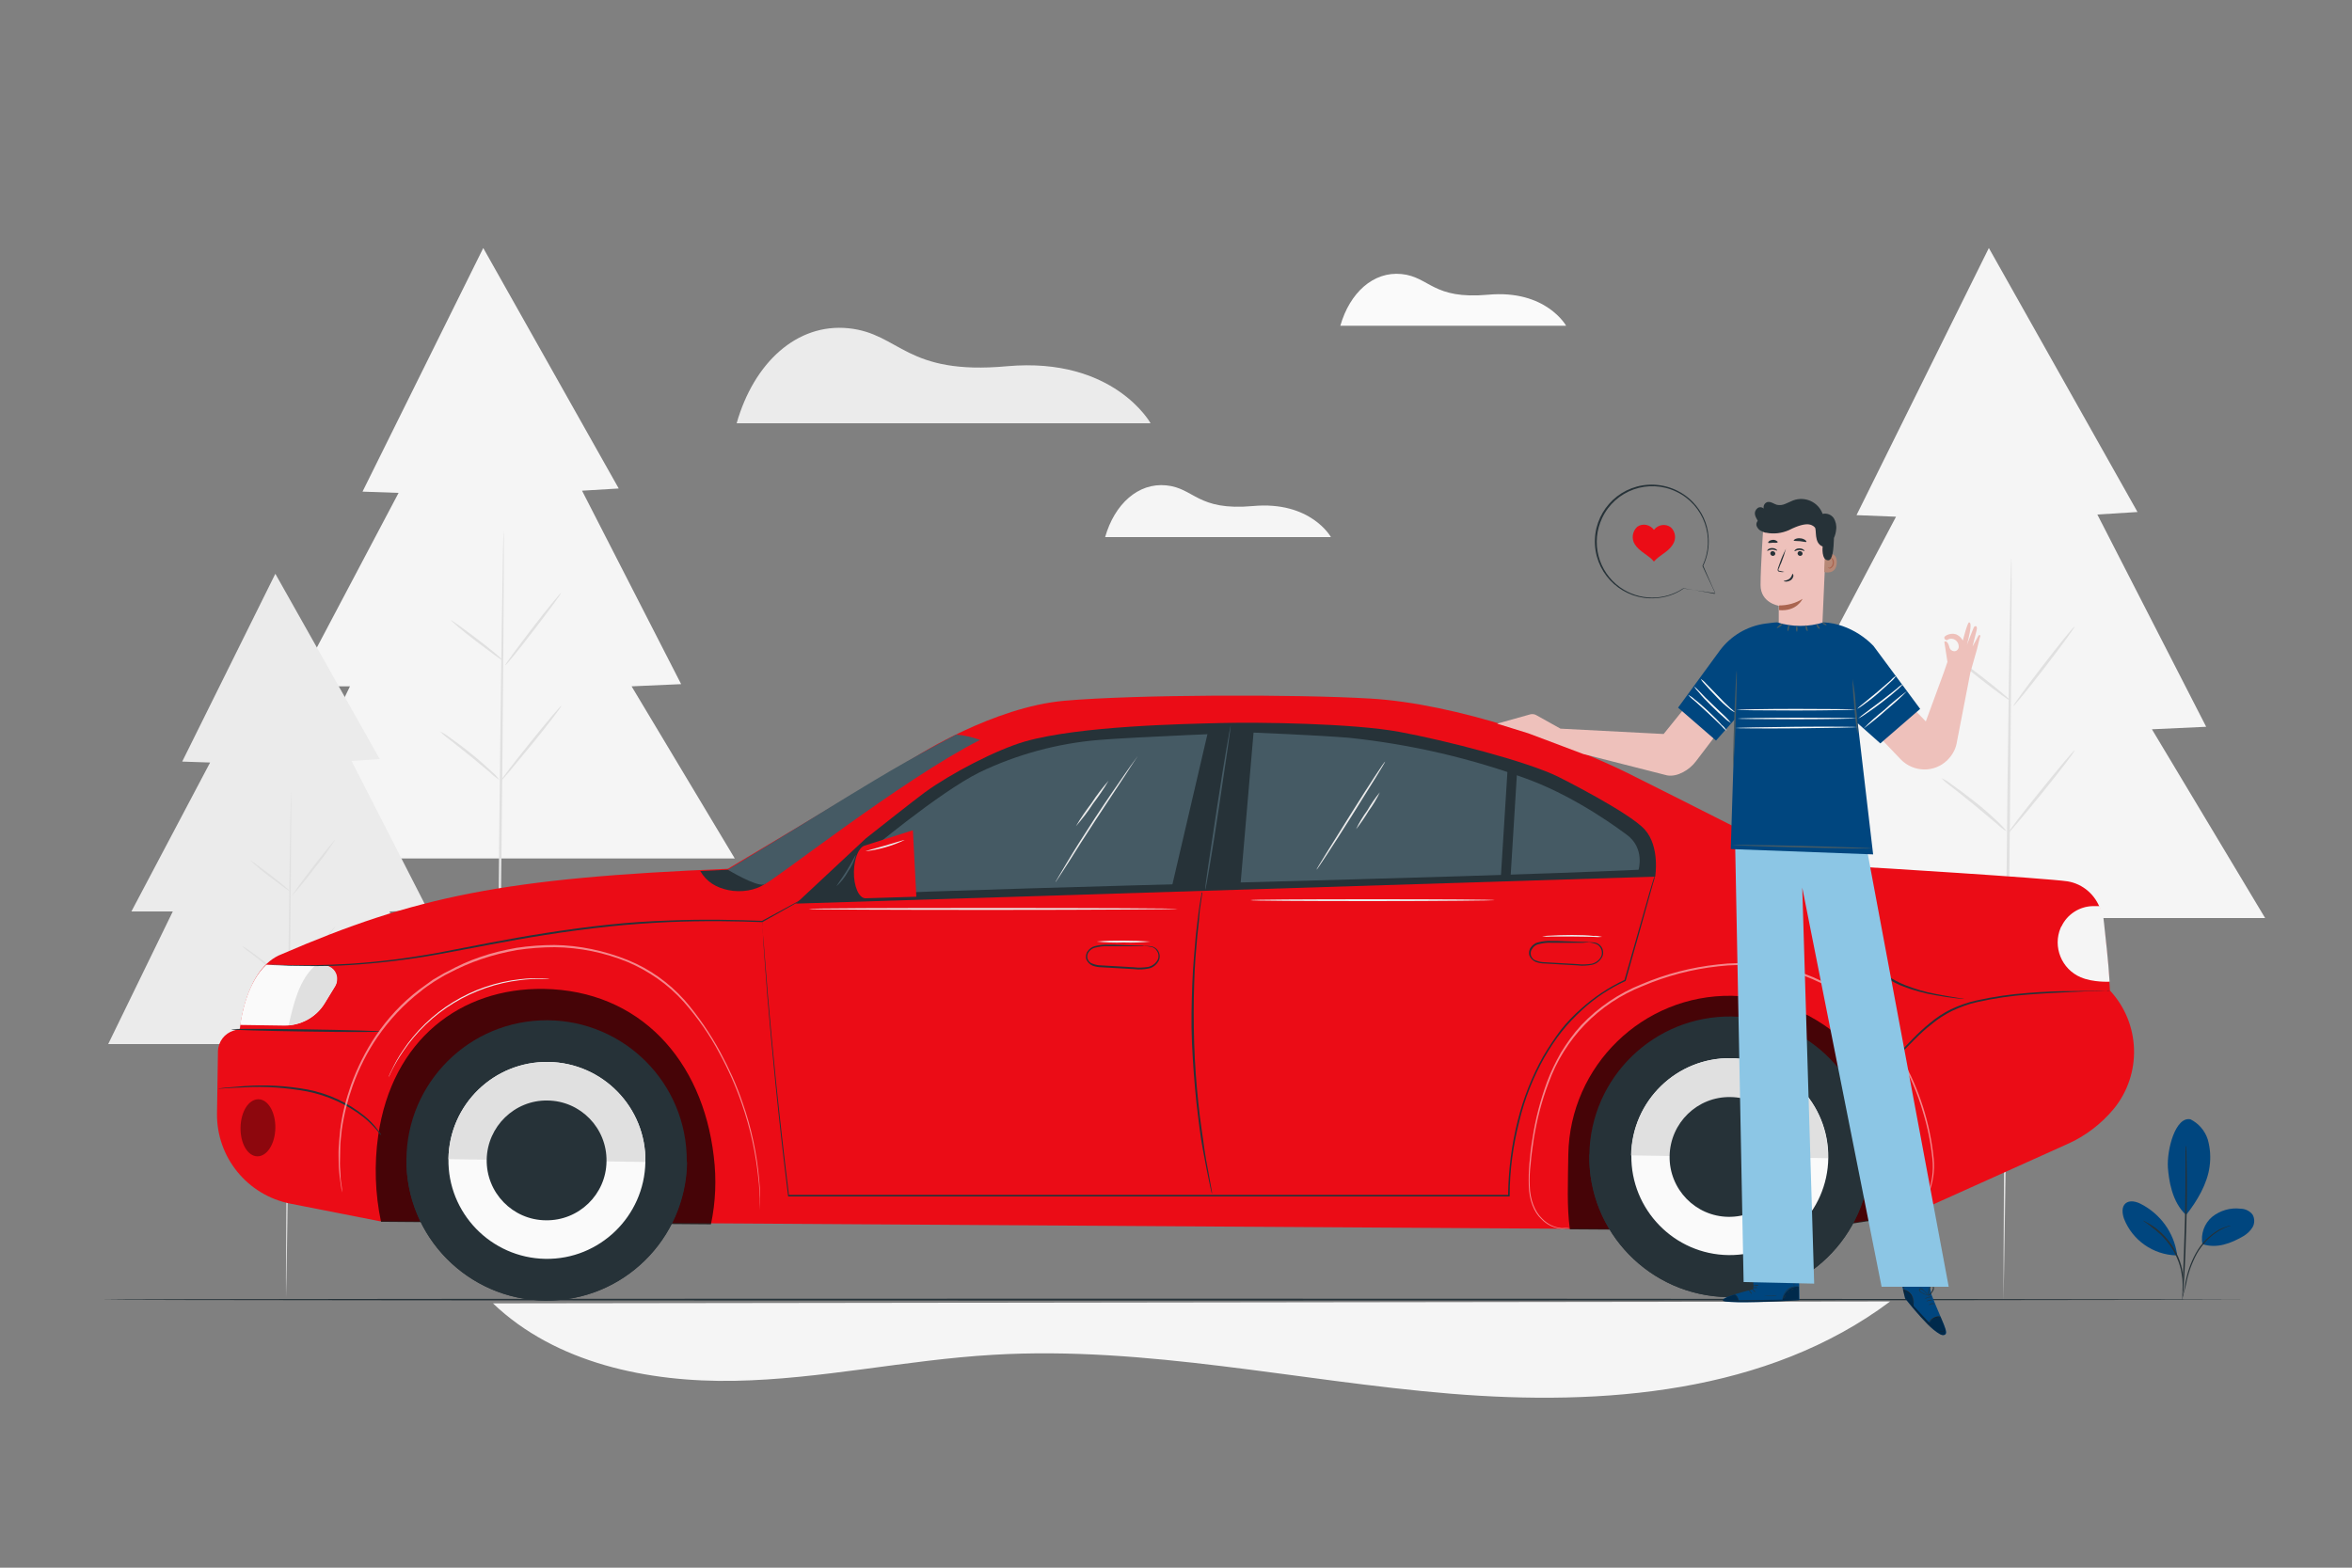
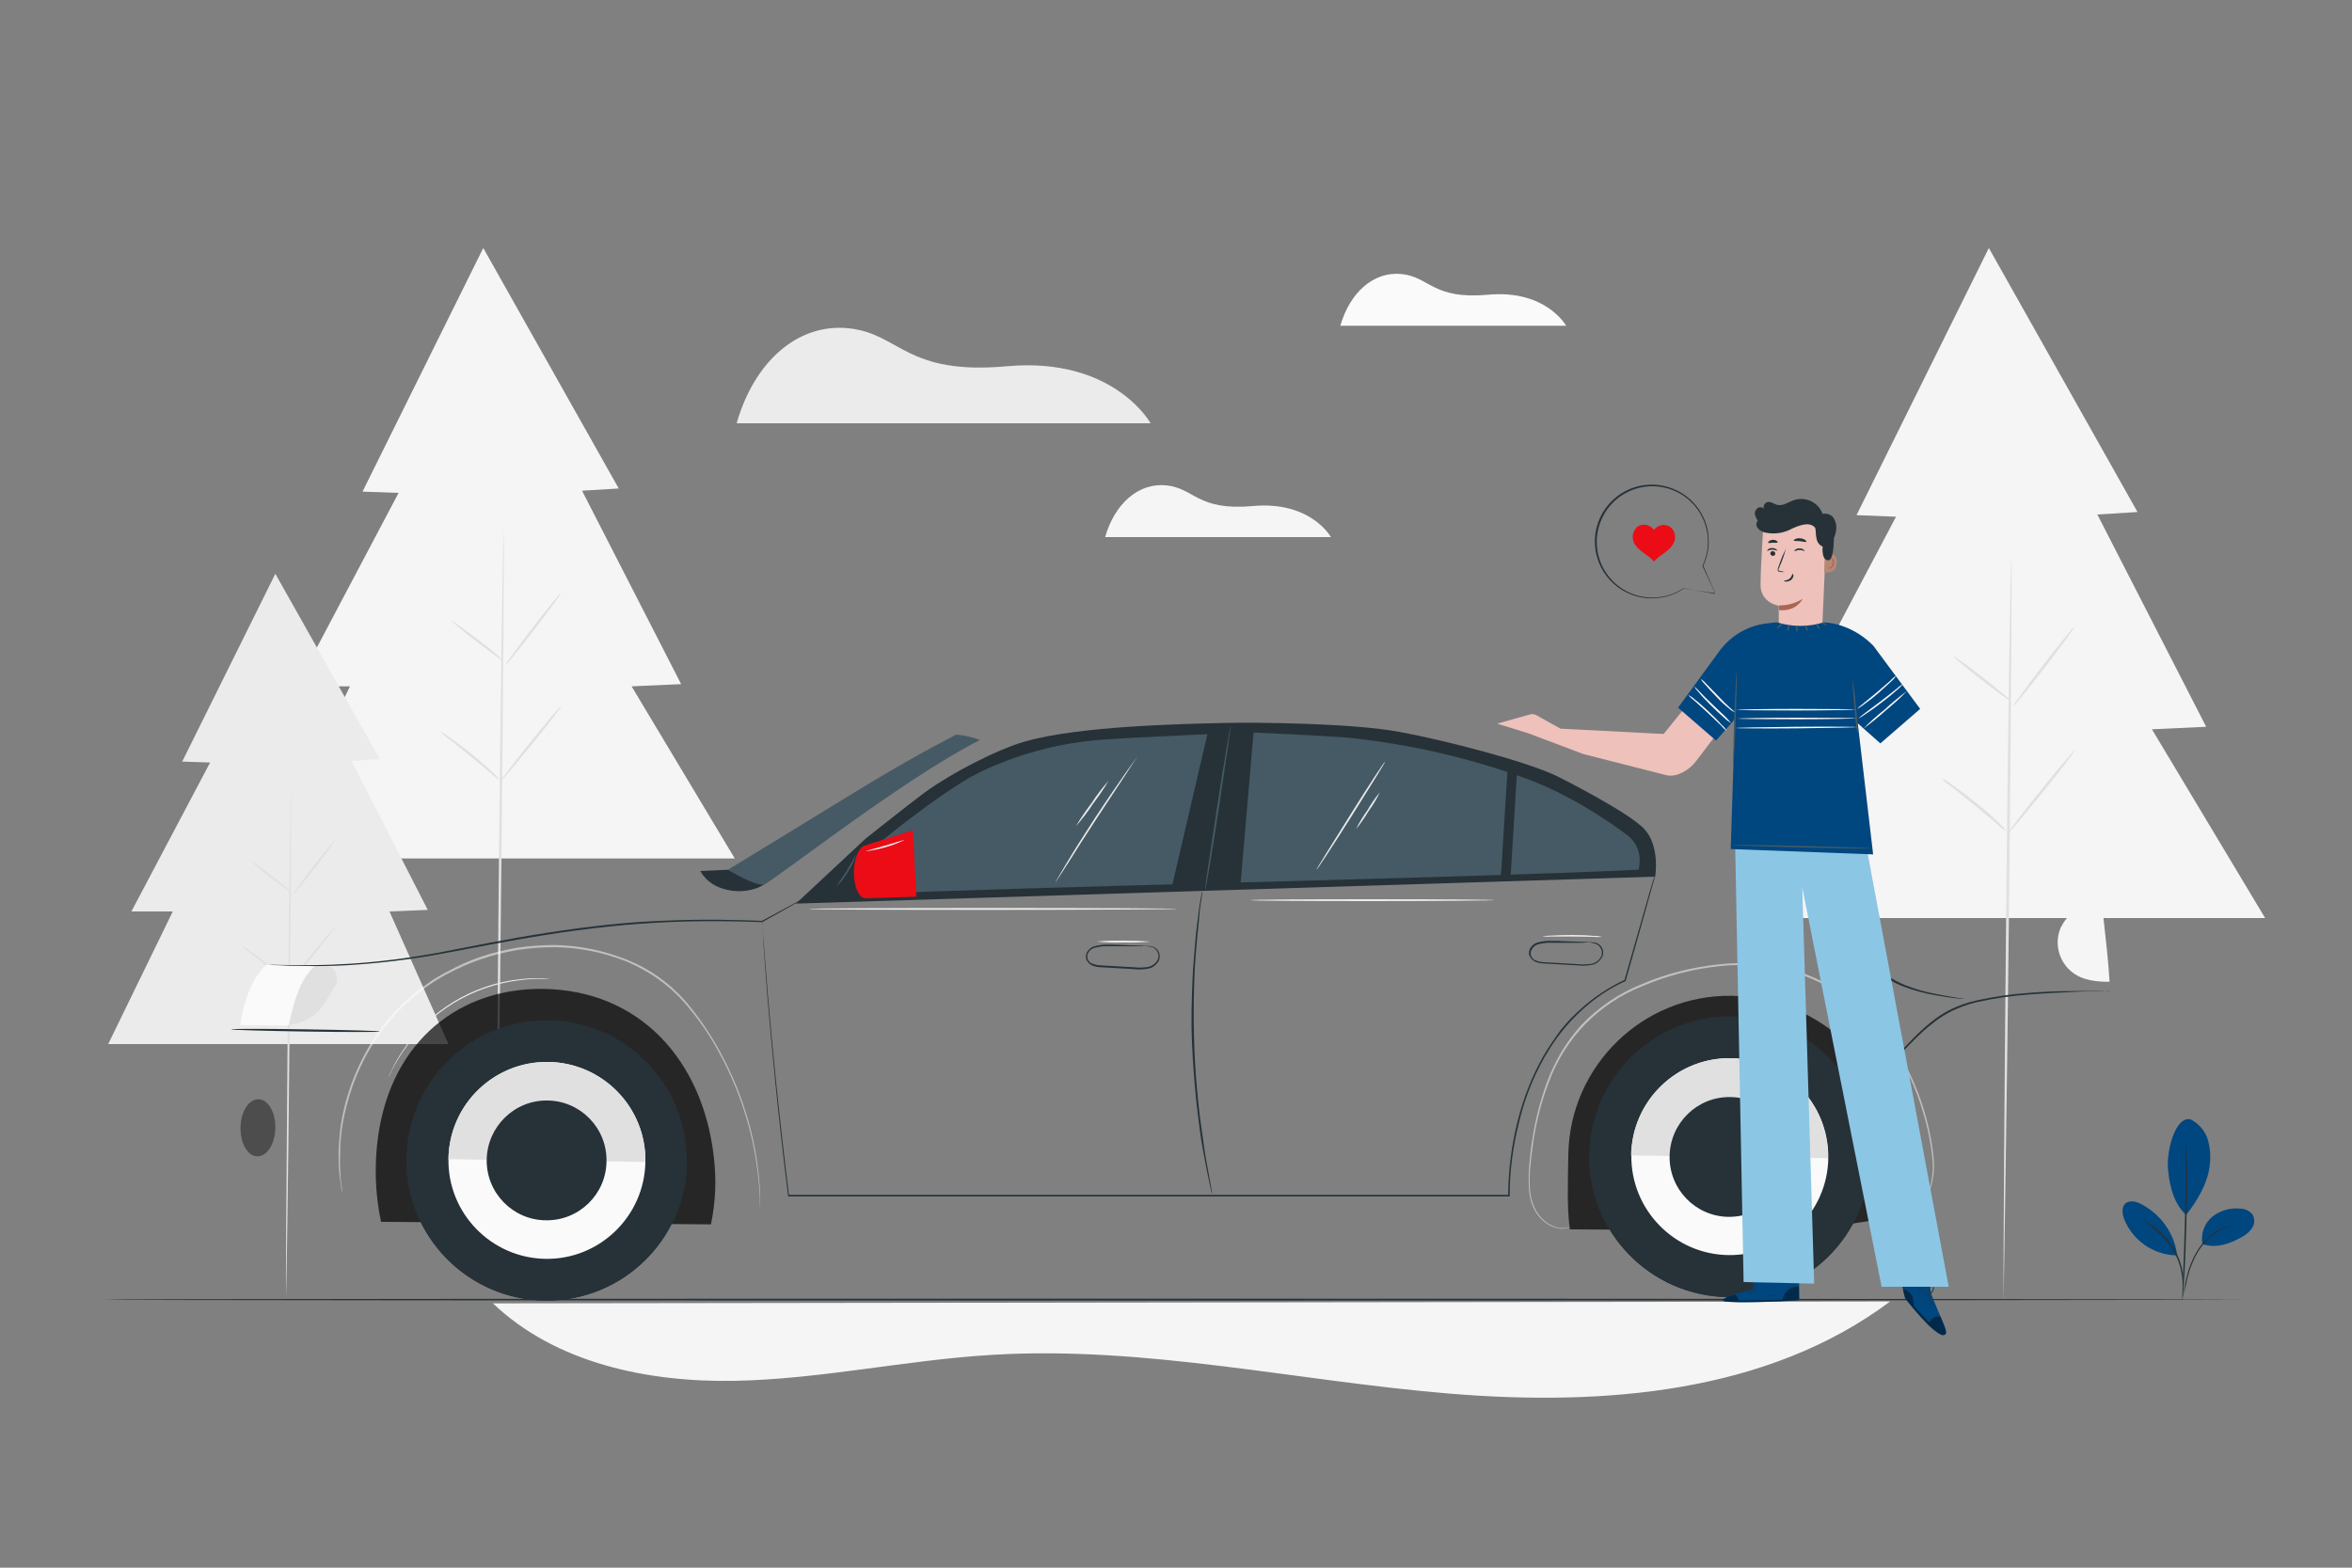
<svg xmlns="http://www.w3.org/2000/svg" version="1.1" id="Layer_1" x="0px" y="0px" viewBox="0 0 750 500" style="enable-background:new 0 0 750 500;" xml:space="preserve">
  <rect x="0" y="0" width="750" height="500" fill="#808080" stroke="none" />
  <style type="text/css">
	.st0{fill:#F5F5F5;}
	.st1{fill:#E0E0E0;}
	.st2{fill:#EBEBEB;}
	.st3{fill:#FAFAFA;}
	.st4{fill:#263238;}
	.st5{fill:#EB0C16;}
	.st6{opacity:0.7;}
	.st7{opacity:0.4;}
	.st8{opacity:0.5;}
	.st9{fill:#FFFFFF;}
	.st10{fill:#455A64;}
	.st11{fill:#EEC1BB;}
	.st12{fill:#AA6550;}
	.st13{fill:#B78876;}
	.st14{fill:#00467F;}
	.st15{fill:#8CC6E5;}
	.st16{fill:#407BFF;}
	.st17{fill:#2E353A;}
	.st18{opacity:0.2;enable-background:new    ;}
	.st19{fill:#D4827D;}
	.st20{fill:#E4897B;}
	.st21{opacity:0.3;enable-background:new    ;}
	.st22{opacity:0.6;fill:#FFFFFF;enable-background:new    ;}
	.st23{fill:none;stroke:#2E353A;stroke-width:0.686;stroke-linecap:round;stroke-linejoin:round;}
	.st24{fill:#DE5753;}
	.st25{fill:#9E0D18;}
	.st26{fill:#840B19;}
	.st27{opacity:0.2;fill:#FFFFFF;enable-background:new    ;}
	.st28{fill:none;stroke:#CAD6EA;stroke-linecap:round;stroke-linejoin:round;}
</style>
  <g id="freepik--background-complete--inject-22_1_">
    <polygon class="st0" points="634.2,79.1 592,164.3 604.6,164.8 568.8,232.6 587.6,232.6 558.2,292.8 722.3,292.8 686.2,232.6    703.5,231.8 668.8,164.1 681.6,163.3  " />
    <path class="st1" d="M641.4,178c0.2,0-0.1,51.5-0.8,115s-1.7,122.1-1.7,121.9c-0.1-13.6,0.2-58.4,0.8-121.9S641.1,178,641.4,178z" />
    <path class="st1" d="M661.5,199.9c0.2,0.1-4,5.9-9.4,12.9s-9.9,12.5-10.1,12.4s4-5.9,9.4-12.9S661.3,199.7,661.5,199.9z" />
    <path class="st1" d="M641,223.4c-0.2,0.2-4.3-2.8-9.3-6.7s-8.9-7.2-8.8-7.4s4.3,2.8,9.3,6.7S641.1,223.2,641,223.4z" />
    <path class="st1" d="M639.9,265.2c-1.1-0.7-2.2-1.5-3.1-2.4c-1.9-1.6-4.4-3.7-7.3-6.1s-5.5-4.4-7.4-5.9c-1.1-0.8-2.1-1.6-3-2.6   c1.2,0.5,2.3,1.2,3.4,2.1c2,1.4,4.7,3.4,7.6,5.7s5.4,4.6,7.2,6.3C638.2,263.2,639.1,264.1,639.9,265.2z" />
    <path class="st1" d="M661.5,239.4c0.2,0.2-4.4,6.2-10.3,13.5c-5.9,7.3-10.8,13.1-11,13s4.4-6.2,10.3-13.5S661.3,239.2,661.5,239.4z   " />
    <polygon class="st0" points="154.1,79.1 115.6,156.8 127.1,157.2 94.5,218.9 111.6,218.9 84.9,273.8 234.3,273.8 201.4,218.9    217.2,218.2 185.6,156.5 197.3,155.8  " />
    <path class="st1" d="M160.6,169.2c0.2,0-0.1,46.9-0.7,104.8s-1.3,123.4-1.5,123.4s0.1-65.6,0.7-123.4S160.4,169.2,160.6,169.2z" />
    <path class="st1" d="M178.9,189.1c0.2,0.1-3.7,5.4-8.6,11.8s-9,11.4-9.2,11.3s3.7-5.4,8.6-11.8S178.8,189,178.9,189.1z" />
    <path class="st1" d="M160.3,210.6c-0.1,0.2-3.9-2.6-8.5-6.1s-8.1-6.6-8-6.7s3.9,2.6,8.5,6.1S160.4,210.4,160.3,210.6z" />
    <path class="st1" d="M159.2,248.7c-1-0.6-2-1.4-2.8-2.2c-1.7-1.4-4-3.4-6.6-5.5s-5-4-6.8-5.4c-1-0.7-1.9-1.5-2.7-2.3   c1.1,0.5,2.1,1.1,3.1,1.9c1.8,1.3,4.3,3.1,6.9,5.2s4.9,4.2,6.5,5.7C157.7,246.8,158.5,247.7,159.2,248.7z" />
    <path class="st1" d="M179,225.1c0.2,0.1-4,5.7-9.4,12.3s-9.9,12-10,11.8s4-5.6,9.4-12.3S178.8,225,179,225.1z" />
    <polygon class="st2" points="87.8,183 58.1,242.9 67,243.2 41.9,290.7 55.1,290.7 34.5,333 143,333 124.2,290.7 136.4,290.2    112.1,242.7 121.1,242.1  " />
    <path class="st1" d="M92.8,252.4c0.2,0-0.1,36.1-0.5,80.7s-1,80.7-1.1,80.7s0.1-36.1,0.5-80.7S92.7,252.4,92.8,252.4z" />
    <path class="st1" d="M106.9,267.8c-2,3.1-4.2,6.2-6.6,9.1c-2.2,3-4.6,5.9-7.1,8.7c-0.1-0.1,2.8-4.2,6.6-9.1   S106.8,267.7,106.9,267.8z" />
    <path class="st1" d="M92.5,284.3c-0.1,0.1-3-2-6.5-4.7c-2.2-1.6-4.2-3.3-6.2-5.2c0.1-0.1,3,2,6.5,4.7S92.6,284.2,92.5,284.3z" />
    <path class="st1" d="M91.8,313.6c-0.8-0.5-1.5-1.1-2.2-1.7c-1.3-1.1-3.1-2.6-5.1-4.3s-3.9-3.1-5.2-4.1c-0.8-0.5-1.5-1.1-2.1-1.8   c0.8,0.4,1.6,0.9,2.4,1.5c1.4,1,3.3,2.4,5.3,4s3.8,3.2,5,4.4C90.6,312.2,91.2,312.9,91.8,313.6z" />
    <path class="st1" d="M106.9,295.5c0.1,0.1-3.1,4.4-7.2,9.5s-7.6,9.2-7.7,9.1c2.3-3.3,4.7-6.4,7.2-9.5   C103.4,299.5,106.8,295.4,106.9,295.5z" />
    <path class="st0" d="M602.7,415.1c-39.1,29.3-91.5,33.4-140.2,29.4s-97-15.3-145.8-12.4c-27.6,1.6-54.9,7.8-82.5,8.3   s-57-5.6-77-24.7L602.7,415.1z" />
    <path class="st2" d="M234.9,135h132c0,0-11.7-21.2-45.7-18.2c-32.5,3-34.1-10.4-50.6-12.1S240.4,115.7,234.9,135z" />
    <path class="st0" d="M352.4,171.3h72c0,0-6.4-11.6-24.9-9.9c-17.7,1.6-18.6-5.7-27.6-6.6S355.4,160.8,352.4,171.3z" />
    <path class="st3" d="M427.4,103.9h72c0,0-6.4-11.6-24.9-9.9c-17.7,1.6-18.6-5.7-27.6-6.6S430.4,93.4,427.4,103.9z" />
  </g>
  <g id="freepik--Floor--inject-22_1_">
    <path class="st4" d="M717.4,414.5c0,0.1-153.4,0.3-342.5,0.3s-342.5-0.1-342.5-0.3s153.3-0.3,342.5-0.3S717.4,414.4,717.4,414.5z" />
  </g>
  <g id="freepik--Car--inject-22_1_">
-     <path class="st5" d="M672.8,315.9L672.8,315.9c9.8,10.5,10.3,26.7,1.2,37.8c-4,4.8-9.1,8.7-14.8,11.2l-49.1,22.1l-34.7,5.4   l-454.3-2.9l-28.5-5.6c-13.7-2.7-23.6-14.8-23.4-28.8l0.3-19.8c0.1-3.1,2.1-5.7,5-6.6l2-0.6c0,0,1.7-19.4,13.4-23.8   c42.6-18.4,70.9-24.3,142.2-27.2l60.3-36c0,0,24.3-15.6,47-17.6s74-2.1,97.5-0.7c27.6,1.6,62.6,14.1,82.2,23.8   c15.3,7.6,52.1,26.3,52.1,26.3l20.8,3.5c3.1,0.1,60.7,3.7,67.3,4.7c4.9,0.8,8.9,4.3,10.5,9c1.7,5.5,3,25.5,3,25.5" />
    <path class="st4" d="M497,247.8c-9.8-4.9-36.2-11.7-50.9-14.4s-44.7-3.1-56.6-2.8s-45.2,0.9-62.7,5.9c-9,2.6-23.5,10.1-32,16.3   c-3,2.2-15.8,12.3-18.7,14.6l-22.3,20.8l274-8.6c0,0,1.6-9.5-3.3-15S497,247.8,497,247.8z" />
    <path class="st3" d="M90.5,327.1l-13.9-0.2c0.5-3.7,2.4-13.7,8.3-19.2l18.3,0.3c2.4,0,4.3,2,4.2,4.4c0,0.8-0.2,1.5-0.6,2.2   l-3.3,5.4C100.8,324.5,95.8,327.2,90.5,327.1z" />
    <path class="st1" d="M92.2,326.3c1.4-6.1,3.3-14.1,8.4-18.4h2.7c2.4,0,4.3,2,4.2,4.4c0,0.8-0.2,1.5-0.6,2.2l-3.3,5.4   c-2.5,4.1-6.8,6.7-11.6,7.1L92.2,326.3z" />
    <g class="st6">
      <path d="M226.7,390.5c1.5-7.1,1.8-14.4,0.9-21.7c-3.6-30.8-23.7-52.9-54.2-53.4c-26.5-0.4-48.4,16.2-52.8,46.8    c-1.3,9.1-1,18.5,0.9,27.5L226.7,390.5z" />
    </g>
    <g class="st6">
      <path d="M610,387.3c0-1.1-0.1-2.3-0.2-3.5c-0.5-38.8-26.6-65.7-57.6-66.2c-28.3-0.4-51.6,22.3-52.1,50.6    c-0.1,8.6-0.5,16.8,0.5,23.9l74.6,0.5L610,387.3z" />
    </g>
    <path class="st4" d="M506.8,368.3c-0.4,24.7,19.4,45,44.1,45.4c24.7,0.4,45-19.4,45.4-44.1c0.4-24.7-19.4-45-44.1-45.4c0,0,0,0,0,0   C527.5,323.9,507.2,343.6,506.8,368.3z" />
    <path class="st4" d="M506.8,368.2v0.1c-0.4,24.7,19.4,45,44.1,45.4s45-19.4,45.4-44.1c0,0,0-0.1,0-0.1L506.8,368.2z" />
    <path class="st3" d="M520.2,368.5c-0.2,17.3,13.7,31.6,31,31.8c17.3,0.2,31.6-13.7,31.8-31c0.2-17.3-13.6-31.6-31-31.8   C534.7,337.2,520.4,351.1,520.2,368.5C520.2,368.5,520.2,368.5,520.2,368.5z" />
    <path class="st1" d="M552,337.5c-17.4-0.2-31.6,13.6-31.9,31c0,0,0,0,0,0l62.8,0.9C583.2,352.1,569.4,337.8,552,337.5   C552,337.5,552,337.5,552,337.5z" />
    <path class="st4" d="M532.4,368.7c-0.2,10.6,8.3,19.3,18.8,19.4s19.3-8.3,19.4-18.8s-8.3-19.3-18.8-19.4c0,0,0,0,0,0   C541.3,349.7,532.6,358.1,532.4,368.7z" />
    <ellipse transform="matrix(0.999 -4.483992e-02 4.483992e-02 0.999 -16.42 8.19)" class="st4" cx="174.3" cy="370.1" rx="44.7" ry="44.7" />
    <path class="st4" d="M129.6,369.3c0,0,0,0.1,0,0.1c-0.4,24.7,19.4,45,44.1,45.4s45-19.4,45.4-44.1v-0.1L129.6,369.3z" />
    <path class="st3" d="M143,369.6c-0.3,17.3,13.6,31.6,30.9,31.9s31.6-13.6,31.9-30.9s-13.6-31.6-30.9-31.9c0,0,0,0,0,0   C157.5,338.4,143.3,352.3,143,369.6z" />
    <path class="st1" d="M174.8,338.7c-17.3-0.2-31.6,13.6-31.8,31l62.8,0.9C206.1,353.2,192.2,338.9,174.8,338.7   C174.8,338.7,174.8,338.7,174.8,338.7z" />
    <path class="st4" d="M155.2,369.8c-0.2,10.6,8.3,19.3,18.8,19.4c10.6,0.2,19.3-8.3,19.4-18.8c0.2-10.6-8.3-19.3-18.8-19.4   c0,0,0,0,0,0C164.1,350.8,155.4,359.3,155.2,369.8z" />
    <g class="st7">
      <path d="M87.8,359.8c-0.1,5-2.6,9-5.7,9s-5.5-4.1-5.4-9.2s2.6-9,5.7-9S87.9,354.8,87.8,359.8z" />
    </g>
    <path class="st4" d="M672.8,315.9c-0.3,0.1-0.6,0.1-0.9,0.1l-2.5,0.1c-2.2,0-5.3,0.1-9.1,0.3s-8.4,0.4-13.5,0.8   c-5.5,0.4-10.9,1.2-16.3,2.4c-2.8,0.6-5.4,1.6-8,2.8c-2.4,1.2-4.6,2.6-6.6,4.3c-4,3.1-7,6.6-9.8,9.3c-2.1,2.2-4.5,4.2-7,5.8   c-0.7,0.4-1.4,0.8-2.2,1.2c-0.3,0.1-0.5,0.3-0.8,0.3c0-0.1,1.1-0.5,2.8-1.7c2.5-1.7,4.8-3.7,6.8-5.9c2.7-2.7,5.7-6.2,9.7-9.4   c2-1.7,4.3-3.2,6.7-4.4c2.6-1.2,5.3-2.2,8.1-2.8c5.4-1.2,10.9-2,16.4-2.4c5.1-0.4,9.7-0.6,13.5-0.6s7-0.1,9.1-0.1h2.5   C672.3,315.8,672.6,315.9,672.8,315.9z" />
    <g class="st8">
      <path class="st9" d="M608.6,388.1c0.2-0.1,0.4-0.2,0.5-0.4c0.5-0.3,1-0.7,1.5-1.1c1.8-1.6,3.2-3.6,4.1-5.8    c1.4-3.6,1.9-7.4,1.5-11.2c-0.5-5-1.5-10-3-14.9c-1.7-5.9-4.1-11.5-7.2-16.9c-3.5-6.1-8-11.6-13.3-16.2c-5.8-5.1-12.7-9-20.1-11.3    c-8-2.3-16.4-3.1-24.7-2.1c-8.3,0.9-16.4,3-24.1,6.3c-14,5.5-24.9,16.7-30,30.9c-2.2,5.7-3.7,11.7-4.7,17.7c-0.4,2.8-0.8,5.4-1,8    c-0.3,2.4-0.4,4.7-0.3,7.1c0.1,4.4,1.6,8.2,3.9,10.4c1.7,1.8,3.9,2.9,6.3,3.1c0.8,0,1.7-0.1,2.5-0.2l-0.6,0.2    c-0.6,0.1-1.3,0.2-1.9,0.2c-2.5-0.2-4.8-1.3-6.5-3.1c-2.4-2.2-3.9-6.1-4-10.6c-0.1-2.4,0-4.8,0.2-7.2c0.2-2.5,0.5-5.2,1-8    c0.9-6.1,2.5-12.1,4.6-17.9c1.2-3.2,2.7-6.3,4.4-9.3c1.9-3.1,4-6.1,6.5-8.8c5.4-5.7,12-10.2,19.3-13.1c7.7-3.3,15.9-5.4,24.3-6.3    c8.4-1,16.9-0.2,25,2.1c7.5,2.3,14.4,6.2,20.3,11.5c5.3,4.7,9.8,10.2,13.4,16.4c5.5,9.8,9,20.7,10.1,31.9    c0.4,3.8-0.2,7.7-1.6,11.3c-0.9,2.3-2.4,4.3-4.3,5.8C610.1,387.2,609.4,387.7,608.6,388.1z" />
    </g>
-     <path class="st4" d="M121.6,362.2c-0.5-0.5-1-1.1-1.4-1.7c-1.3-1.5-2.8-3-4.3-4.2c-5.3-4.1-11.4-6.9-18-8.2   c-6.6-1.2-13.3-1.7-20-1.3c-2.6,0.1-4.7,0.2-6.1,0.3c-0.7,0.1-1.5,0.1-2.2,0.1c0.2-0.1,0.4-0.1,0.6-0.1l1.7-0.2   c1.4-0.1,3.5-0.3,6.1-0.5c6.7-0.5,13.5-0.1,20.1,1.1c6.7,1.3,12.9,4.2,18.2,8.5c1.6,1.3,3,2.8,4.2,4.4c0.4,0.4,0.7,0.9,1,1.4   C121.4,361.9,121.5,362.1,121.6,362.2z" />
    <path class="st4" d="M121.3,329c0,0.2-10.7,0.2-23.8,0s-23.8-0.5-23.8-0.7s10.7-0.2,23.8,0S121.3,328.8,121.3,329z" />
    <g class="st8">
      <path class="st9" d="M242.3,385.9c0-0.2,0-0.4,0-0.6c0-0.4,0-1,0-1.8s0-1.8-0.1-2.9s-0.1-2.5-0.3-4c-0.8-8.4-2.6-16.7-5.4-24.7    c-1.9-5.5-4.3-10.9-7.1-16c-3.1-5.9-7-11.4-11.4-16.4c-4.9-5.5-11.1-9.8-17.9-12.7c-7.4-3-15.2-4.6-23.2-4.7c-4,0-8,0.3-12,0.9    c-3.9,0.7-7.6,1.6-11.4,2.9c-3.6,1.2-7,2.7-10.4,4.5l-1.2,0.6l-1.2,0.7l-2.3,1.4l-2.2,1.5l-1.1,0.8l-1,0.8    c-5.3,4.1-9.9,9-13.7,14.5c-3.3,4.8-5.9,10-7.9,15.5c-1.6,4.5-2.8,9.2-3.5,14c-0.2,2.1-0.5,4.1-0.5,5.9s-0.1,3.5-0.1,5    s0.2,2.8,0.2,4s0.2,2.1,0.3,2.9s0.2,1.4,0.2,1.8s0,0.6,0,0.6s0-0.2-0.1-0.6s-0.2-1-0.3-1.8s-0.3-1.8-0.4-2.9s-0.3-2.5-0.3-4    s-0.1-3.2,0-5s0.3-3.8,0.5-5.9c0.6-4.8,1.8-9.5,3.4-14.1c2-5.5,4.6-10.8,7.9-15.7c3.8-5.6,8.4-10.6,13.8-14.7l1.1-0.8l1.1-0.8    l2.2-1.6l2.4-1.4l1.2-0.7l1.2-0.6c3.3-1.8,6.8-3.4,10.4-4.6c3.7-1.3,7.6-2.2,11.5-2.9c4-0.6,8.1-0.9,12.1-0.9    c8,0.1,15.9,1.8,23.4,4.8c6.9,2.8,13.1,7.2,18.1,12.8c4.4,5.1,8.2,10.7,11.4,16.6c2.8,5.2,5.2,10.5,7.1,16.1    c2.8,8,4.6,16.4,5.3,24.8C242.4,379.6,242.5,382.7,242.3,385.9z" />
    </g>
    <path class="st4" d="M592.1,277.2c0,0.2,0,0.4,0,0.6c-0.1,0.5-0.1,1.1-0.2,1.9c-0.2,1.6-0.5,3.9-0.8,6.8c-0.3,3.4-0.1,6.8,0.5,10.1   c0.8,4.1,2.7,7.8,5.6,10.8c2.9,2.9,6.4,5.2,10.3,6.8c3.1,1.2,6.4,2.2,9.7,2.8c2.8,0.6,5.2,0.9,6.8,1.2l1.8,0.3   c0.2,0,0.4,0.1,0.6,0.1c-0.2,0-0.4,0-0.7,0l-1.9-0.2c-1.6-0.2-4-0.5-6.8-1c-3.4-0.6-6.7-1.5-9.9-2.7c-4-1.5-7.5-3.9-10.5-6.9   c-2.9-3.1-4.9-6.9-5.7-11.1c-0.6-3.4-0.7-6.8-0.3-10.2c0.3-2.9,0.7-5.2,1-6.8c0.2-0.8,0.3-1.4,0.4-1.8   C592,277.6,592.1,277.4,592.1,277.2z" />
    <path class="st4" d="M364.9,301.7c0.2,0,0.4-0.1,0.5,0c0.5,0,1.1,0,1.6,0.1c0.9,0.1,1.7,0.6,2.2,1.3c0.7,1,0.8,2.3,0.3,3.3   c-0.7,1.3-1.8,2.2-3.2,2.5c-1.5,0.3-3.1,0.4-4.6,0.2l-10.5-0.6c-1,0-1.9-0.2-2.8-0.5c-0.9-0.4-1.6-1.1-2-2c-0.3-0.9-0.1-2,0.5-2.7   c0.5-0.7,1.3-1.3,2.1-1.5c1.5-0.4,3.1-0.6,4.6-0.5c1.4,0,2.8,0,4,0.1l5.8,0.2c0.7,0,1.4,0,2.1,0.1   C365.3,301.8,365.1,301.8,364.9,301.7c-0.3,0.1-0.9,0.1-1.6,0.1c-1.4,0-3.4,0-5.8,0c-1.2,0-2.6,0-4,0c-1.5-0.1-3,0.1-4.5,0.5   c-0.7,0.2-1.4,0.7-1.8,1.3c-0.5,0.6-0.6,1.4-0.4,2.2c0.3,0.8,0.9,1.4,1.7,1.6c0.8,0.3,1.7,0.5,2.6,0.5l10.5,0.6   c1.5,0.2,3,0.1,4.5-0.1c1.3-0.3,2.4-1.1,3-2.2c0.5-0.9,0.4-2.1-0.2-2.9c-0.4-0.7-1.1-1.2-1.9-1.3   C365.6,301.7,364.9,301.8,364.9,301.7z" />
    <path class="st4" d="M506.3,300.5c0.2,0,0.4,0,0.5,0c0.5,0,1.1,0,1.6,0.1c0.9,0.1,1.7,0.6,2.2,1.3c0.7,1,0.8,2.3,0.3,3.3   c-0.7,1.3-1.8,2.2-3.2,2.5c-1.5,0.3-3.1,0.4-4.7,0.2l-10.5-0.6c-1,0-1.9-0.2-2.8-0.5c-0.9-0.4-1.6-1.1-2-2c-0.3-0.9-0.1-2,0.5-2.7   c0.5-0.7,1.3-1.3,2.1-1.5c1.5-0.4,3.1-0.6,4.6-0.5c1.4,0,2.8,0,4,0.1l5.8,0.2c0.7,0,1.4,0,2.1,0.1c-0.2,0.1-0.4,0.1-0.5,0.1   c-0.4,0-0.9,0-1.6,0.1c-1.4,0-3.4,0-5.8,0c-1.2,0-2.6,0-4,0c-1.5-0.1-3,0.1-4.5,0.5c-0.7,0.2-1.4,0.7-1.8,1.4   c-0.5,0.6-0.6,1.4-0.4,2.2c0.3,0.8,0.9,1.4,1.7,1.6c0.8,0.3,1.7,0.5,2.6,0.5l10.5,0.6c1.5,0.2,3,0.1,4.5-0.1c1.3-0.3,2.4-1.1,3-2.2   c0.5-0.9,0.4-2.1-0.2-3c-0.4-0.7-1.1-1.1-1.9-1.3C507.1,300.5,506.3,300.6,506.3,300.5z" />
    <path class="st4" d="M527.7,279.5c0,0,0,0.2-0.1,0.6s-0.2,0.9-0.5,1.7l-1.8,6.5c-1.6,5.7-3.9,14-6.9,24.5v0.1h-0.1   c-5,2.3-9.7,5.4-13.8,9.2c-2.3,2.1-4.5,4.4-6.4,6.8c-2.1,2.6-3.9,5.4-5.6,8.3c-3.6,6.4-6.3,13.2-8,20.3c-2,7.8-3.1,15.8-3.1,23.9   v0.2h-0.2H380.9l-129.4,0h-0.2v-0.2c-3.3-26.5-5.3-48.3-6.6-63.5c-0.6-7.6-1-13.5-1.3-17.6c-0.1-2-0.2-3.6-0.3-4.6S243,294,243,294   s0.1,0.5,0.1,1.6s0.2,2.6,0.4,4.6c0.3,4,0.8,10,1.4,17.6c1.3,15.2,3.4,37,6.7,63.5l-0.2-0.2h129.4h100.3l-0.2,0.2   c0.1-8.1,1.1-16.2,3.1-24c1.8-7.1,4.5-14,8.1-20.4c1.7-2.9,3.6-5.7,5.6-8.4c2-2.5,4.1-4.7,6.5-6.8c4.1-3.7,8.8-6.8,13.9-9.2   l-0.1,0.1l7-24.5c0.8-2.8,1.4-5,1.9-6.5c0.2-0.7,0.4-1.3,0.5-1.6S527.7,279.5,527.7,279.5z" />
    <path class="st4" d="M383.4,284.5c0,0.1,0,0.2,0,0.2c0,0.2,0,0.4-0.1,0.7c-0.1,0.7-0.2,1.6-0.4,2.8s-0.4,2.7-0.5,4.4   s-0.4,3.7-0.6,5.9s-0.4,4.6-0.6,7.1s-0.3,5.3-0.4,8.2c-0.2,5.8-0.2,12.2,0,18.9s0.7,13,1.3,18.8c0.3,2.9,0.6,5.6,1,8.2   s0.7,4.9,1,7.1s0.7,4.1,1,5.8s0.6,3.2,0.8,4.4s0.4,2.1,0.5,2.8l0.1,0.7c0,0.1,0,0.2,0,0.2c0-0.1-0.1-0.2-0.1-0.2   c-0.1-0.2-0.1-0.4-0.2-0.7c-0.1-0.7-0.4-1.6-0.6-2.8s-0.6-2.7-0.9-4.4s-0.7-3.6-1.1-5.8s-0.8-4.5-1.1-7.1s-0.7-5.3-1-8.2   c-0.6-5.8-1.1-12.1-1.4-18.8s-0.1-13.1,0.1-18.9c0.1-2.9,0.3-5.6,0.5-8.2s0.4-5,0.6-7.1s0.5-4.1,0.7-5.9s0.4-3.2,0.6-4.4   s0.3-2.1,0.5-2.8l0.1-0.7C383.4,284.7,383.4,284.6,383.4,284.5z" />
    <path class="st4" d="M244.2,281.7c-3.2,2.4-8,3-11.9,2.2s-7-2.6-9-6.1l8.8-0.4L244.2,281.7z" />
    <path class="st10" d="M232.1,277.4c0,0,8.9,5.4,11.5,4.7s44-33.5,68.9-46.1c-2.4-0.9-5-1.5-7.6-1.7c0,0-11.6,5.9-26.1,14.6   c-11,6.6-22.2,13.6-27.5,16.8L232.1,277.4z" />
    <path class="st4" d="M260.5,284.3l-0.3,0.2l-0.9,0.5l-3.4,1.9l-12.8,7.2l0,0l0,0c-8-0.3-18.4-0.5-30.2,0   c-5.9,0.3-12.2,0.7-18.7,1.4s-13.4,1.6-20.3,2.7c-12.2,1.9-23.7,4.3-34.3,6.2c-9.3,1.7-18.8,2.8-28.2,3.4   c-8.1,0.5-14.7,0.3-19.2,0.2c-2.3-0.1-4-0.2-5.2-0.2l-1.4-0.1c-0.2,0-0.3,0-0.5,0c0,0,0.2,0,0.5,0H87c1.2,0,3,0.1,5.2,0.1   c4.5,0.1,11.1,0.1,19.2-0.4c9.4-0.6,18.8-1.8,28.1-3.5c10.5-2,22.1-4.4,34.3-6.3c7-1.1,13.8-2,20.4-2.7s12.9-1.1,18.8-1.3   c11.8-0.5,22.2-0.2,30.2,0.1H243l12.9-7l3.4-1.9l0.9-0.5C260.3,284.4,260.4,284.4,260.5,284.3z" />
    <path class="st10" d="M269.9,285.4c62.9-2.8,189.7-5.1,252.6-8c0,0,2.1-6.9-3.8-11.2c-2.2-1.6-15.2-11.4-30.5-17.3   c-18.7-7-38.2-11.5-58.1-13.6c-11.2-0.9-31.7-1.7-31.7-1.7s-37.5,1.5-48,2.4c-13.2,1.1-26.1,4.6-38,10.3   c-13.1,6.5-35.9,25.7-35.9,25.7l-16,13.4L269.9,285.4z" />
    <polygon class="st4" points="385.6,231.7 373.5,283.6 395.5,282.9 399.9,231.7  " />
    <polygon class="st4" points="480.8,244.3 478.6,279.5 481.7,279.5 483.8,245.4  " />
    <path class="st4" d="M272.3,273.5c1,1.3,6.5,13.9,6.5,13.9l-21.2-1.4L272.3,273.5z" />
-     <path class="st5" d="M292.2,286l-16.2,0.5c-2.1,0-3.8-3.8-3.7-8.5l0,0c0.1-4.2,1.5-7.7,3.4-8.3l15.4-4.9L292.2,286z" />
+     <path class="st5" d="M292.2,286l-16.2,0.5c-2.1,0-3.8-3.8-3.7-8.5c0.1-4.2,1.5-7.7,3.4-8.3l15.4-4.9L292.2,286z" />
    <path class="st10" d="M392.5,231.1c0.1,0-1.6,11.8-3.8,26.4s-4.2,26.4-4.4,26.3s1.6-11.8,3.8-26.4S392.4,231.1,392.5,231.1z" />
    <path class="st10" d="M272.9,272.7c-0.5,1.9-1.4,3.7-2.5,5.3c-0.9,1.7-2.2,3.3-3.6,4.6c-0.1-0.1,1.5-2.2,3.2-4.9   S272.8,272.6,272.9,272.7z" />
    <path class="st2" d="M362.7,241.2c-0.1,0.1-0.1,0.3-0.2,0.4l-0.8,1.2c-0.7,1.1-1.7,2.5-2.8,4.3c-2.4,3.6-5.7,8.6-9.3,14.1   s-6.8,10.5-9.1,14.2l-2.8,4.3c-0.3,0.5-0.6,0.9-0.8,1.2c-0.1,0.1-0.2,0.3-0.3,0.4c0,0,0-0.2,0.2-0.4l0.7-1.2c0.6-1,1.5-2.5,2.6-4.4   c2.2-3.7,5.4-8.8,9-14.3s7-10.4,9.5-14c1.2-1.8,2.3-3.2,3-4.2c0.3-0.4,0.6-0.8,0.8-1.1S362.7,241.2,362.7,241.2z" />
    <path class="st2" d="M353.5,249c-1.5,2.6-3.2,5-5,7.4c-1.6,2.5-3.4,4.8-5.4,7.1c1.5-2.6,3.2-5,5-7.4   C349.7,253.6,351.5,251.3,353.5,249z" />
    <path class="st0" d="M672.7,313.1c0,0-5.2,0.3-9.2-1.4c-6.1-2.6-9-9.7-6.4-15.8c0.1-0.1,0.1-0.3,0.2-0.4l0.1-0.1   c1.8-3.8,5.7-6.3,9.9-6.4h2.2c0.8,1.6,1.3,3.4,1.4,5.2C671.4,299,672.3,306.3,672.7,313.1z" />
    <path class="st2" d="M441.7,242.9c0.1,0.1-4.7,7.9-10.7,17.4c-6,9.5-11,17.1-11.2,17.1s4.7-7.8,10.7-17.4S441.5,242.8,441.7,242.9z   " />
    <path class="st2" d="M440,252.7c-1,2.1-2.2,4.1-3.6,6c-1.2,2-2.5,3.9-4,5.8c1-2.1,2.2-4.1,3.6-6C437.2,256.4,438.5,254.5,440,252.7   z" />
    <path class="st2" d="M288.5,267.9c-4,1.9-8.2,3.1-12.5,3.6c0-0.1,2.8-0.8,6.2-1.8S288.5,267.8,288.5,267.9z" />
    <path class="st2" d="M375.6,289.9c0,0.1-26.4,0.3-58.9,0.3s-58.9-0.1-58.9-0.3s26.4-0.3,58.9-0.3S375.6,289.7,375.6,289.9z" />
    <path class="st2" d="M366.9,300.3c-2.8,0.3-5.7,0.4-8.6,0.3c-2.9,0.1-5.7,0-8.6-0.3c2.8-0.3,5.7-0.3,8.6-0.3   C361.2,300,364.1,300.1,366.9,300.3z" />
    <path class="st2" d="M175.3,312.2c-0.2,0-0.4,0-0.7,0c-0.4,0-1.1,0-1.9,0c-2.3,0-4.6,0.1-6.8,0.4c-15.2,1.8-28.9,10.1-37.4,22.8   c-1.3,1.9-2.5,3.9-3.5,5.9c-0.4,0.7-0.6,1.3-0.8,1.7c-0.1,0.2-0.2,0.4-0.3,0.6c0.1-0.2,0.1-0.4,0.2-0.6c0.2-0.4,0.4-1,0.8-1.7   c1-2.1,2.1-4.1,3.4-6c8.5-12.9,22.3-21.4,37.7-23c2.3-0.3,4.6-0.3,6.9-0.3c0.8,0,1.4,0.1,1.9,0.1   C174.8,312.1,175.1,312.2,175.3,312.2z" />
    <path class="st2" d="M476.7,287.1c0,0.1-17.5,0.3-39,0.3s-39-0.1-39-0.3s17.5-0.3,39-0.3S476.7,286.9,476.7,287.1z" />
    <path class="st2" d="M510.9,298.8c-0.9,0.1-1.9,0.1-2.8,0c-1.7,0-4.1-0.1-6.8-0.1s-5,0-6.8,0c-0.9,0.1-1.9,0-2.8,0   c0.9-0.2,1.9-0.3,2.8-0.3c1.7-0.1,4.1-0.2,6.8-0.2s5.1,0.1,6.8,0.3C509.1,298.4,510,298.6,510.9,298.8z" />
  </g>
  <g id="freepik--Character--inject-22_1_">
    <path class="st11" d="M574.2,208.2L574.2,208.2c-3.9,0-7-3.1-7-7v-8c0,0-5.8-0.9-5.8-6.6s0.9-19,0.9-19l0,0   c6.7-2.9,14.3-1.9,20.1,2.5l0,0l-1.4,31.6C580.9,205.3,577.9,208.1,574.2,208.2z" />
    <path class="st12" d="M567.3,193.1c2.7,0,5.3-0.7,7.5-2.1c0,0-1.8,4.1-7.5,3.6L567.3,193.1z" />
    <path class="st13" d="M581.9,176.7c0.1,0,4-1.2,3.8,2.8s-4,3-4,2.9S581.9,176.7,581.9,176.7z" />
    <path class="st12" d="M582.9,180.9c0,0,0.1,0.1,0.2,0.1c0.2,0.1,0.3,0.1,0.5,0c0.5-0.3,0.8-0.9,0.8-1.5c0-0.3,0-0.7-0.2-1   c-0.1-0.3-0.3-0.5-0.5-0.5c-0.2-0.1-0.3,0-0.4,0.2c0,0.1,0,0.2,0,0.2s-0.1-0.1,0-0.2c0-0.1,0.1-0.2,0.2-0.2   c0.1-0.1,0.2-0.1,0.4-0.1c0.3,0.1,0.6,0.3,0.7,0.6c0.2,0.3,0.2,0.7,0.2,1.1c0,0.7-0.4,1.4-1.1,1.7c-0.2,0.1-0.4,0-0.6-0.1   C582.9,181,582.9,180.9,582.9,180.9z" />
    <path class="st4" d="M564.5,176.5c0,0.4,0.4,0.8,0.8,0.8c0.4,0,0.8-0.3,0.8-0.7c0,0,0,0,0,0c0-0.4-0.3-0.8-0.8-0.8c0,0,0,0,0,0   C564.9,175.7,564.5,176.1,564.5,176.5C564.5,176.5,564.5,176.5,564.5,176.5z" />
    <path class="st4" d="M563.5,175.7c0.1,0.1,0.7-0.4,1.6-0.4s1.5,0.4,1.6,0.3s-0.1-0.2-0.3-0.4c-0.4-0.3-0.8-0.4-1.3-0.4   c-0.5,0-0.9,0.1-1.3,0.4C563.6,175.4,563.5,175.6,563.5,175.7z" />
-     <path class="st4" d="M573.2,176.5c0,0.4,0.4,0.8,0.8,0.8c0.4,0,0.8-0.3,0.8-0.7c0,0,0,0,0,0c0-0.4-0.3-0.8-0.8-0.8c0,0,0,0,0,0   C573.6,175.7,573.2,176.1,573.2,176.5C573.2,176.5,573.2,176.5,573.2,176.5z" />
    <path class="st4" d="M572.2,175.8c0.1,0.1,0.7-0.4,1.6-0.4s1.5,0.4,1.6,0.3s0-0.2-0.3-0.4c-0.4-0.3-0.8-0.4-1.3-0.4   c-0.5,0-0.9,0.1-1.3,0.4C572.2,175.6,572.2,175.8,572.2,175.8z" />
    <path class="st4" d="M569,182.4c-0.5-0.1-1-0.2-1.4-0.3c-0.2,0-0.4-0.1-0.5-0.2c0-0.2,0-0.5,0.2-0.7c0.2-0.6,0.4-1.1,0.7-1.7   c0.6-1.5,1.1-3,1.5-4.5c-0.7,1.4-1.4,2.9-1.9,4.4c-0.2,0.6-0.4,1.2-0.6,1.7c-0.1,0.3-0.2,0.6-0.1,0.9c0.1,0.2,0.2,0.3,0.4,0.3   c0.1,0,0.3,0.1,0.4,0.1C568,182.5,568.5,182.5,569,182.4z" />
    <path class="st4" d="M571.6,183c-0.1,0-0.2,1-1,1.6s-1.8,0.6-1.8,0.7s0.2,0.2,0.7,0.2c0.6,0,1.1-0.2,1.6-0.5   c0.4-0.3,0.7-0.8,0.8-1.4C571.8,183.2,571.7,183,571.6,183z" />
    <path class="st4" d="M572,172.4c0.1,0.2,1,0.1,2,0.2s1.9,0.4,2,0.2s-0.1-0.3-0.4-0.6c-0.5-0.3-1-0.5-1.5-0.5   c-0.5-0.1-1.1,0-1.6,0.2C572.1,172.1,571.9,172.3,572,172.4z" />
    <path class="st4" d="M563.8,173.1c0.2,0.2,0.8,0,1.5,0s1.3,0.1,1.5-0.1s0-0.3-0.3-0.5c-0.7-0.5-1.7-0.4-2.4,0.1   C563.9,172.8,563.8,173,563.8,173.1z" />
    <path class="st4" d="M559.6,164c-0.1-0.7,0.2-1.4,0.8-1.9c0.6-0.5,1.5-0.4,2,0.1c-0.2-1,0.4-1.9,1.3-2.1c0.1,0,0.1,0,0.2,0   c0.9-0.1,1.7,0.6,2.7,0.9c0.9,0.2,1.8,0.1,2.7-0.3c0.8-0.3,1.7-0.8,2.5-1.1c3.8-1.4,8,0.5,9.4,4.3c1.3-0.3,2.7,0.2,3.5,1.3   c0.7,1.1,1,2.5,0.8,3.8c-0.1,0.9-0.3,1.7-0.7,2.6c0,0.1,0,0.1,0,0.2c-0.1,3.2-0.4,6.9-1.8,6.9c-2.3,0-1.8-4.4-1.8-4.4   c-2.9-1.1-1.8-5.4-2.5-6.1s-2.2-2.2-8.3,0.9c-2.3,1-4.8,1.3-7.2,0.8h-0.2l0,0l0,0c-0.5-0.1-1.1-0.4-1.5-0.6c-0.6-0.3-1-0.8-1.3-1.4   c-0.3-0.6-0.1-1.3,0.3-1.8C560.1,165.4,559.7,164.7,559.6,164z" />
-     <path class="st11" d="M630.8,202.9c-0.1,0.2-1.8,3.3-1.8,3.3s1.3-5.1,1.3-5.2c0.4-1.6-0.6-1.5-0.9-0.9s-2.2,5.6-2.2,5.6   c1.7-6.5,1.2-7.1,0.7-7.2s-2,5.8-2,5.8c-0.4-0.7-0.9-1.3-1.6-1.7c-1.6-1.1-4.2,0-4.3,0.7s0.8,0.9,0.8,0.9c1-0.8,2.5-0.6,3.3,0.5   c0.4,0.5,0.5,1.1,0.5,1.7c-0.1,0.8-0.8,1.4-1.6,1.3c-0.6-0.1-1.1-0.5-1.3-1c-0.7-2.9-1.7-2-1.7-2l1,6.4l-1.1,3.2l-5.8,15.8   l-11.2-11.6c0,0-6,13.2-6.1,13.6s5.6,6.2,9.3,10.1c4.1,4.2,10.8,4.3,14.9,0.2c1.4-1.4,2.5-3.2,2.9-5.2l4.4-22.7l2.1-7.4   c0,0,0.7-3,0.9-3.7C631.8,202.5,631.1,202.2,630.8,202.9z" />
    <path class="st11" d="M531.6,247.3c3.3,0.6,7.2-1.8,9.2-4.5l8.3-10.9l-9.8-8.7l-8.8,10.9l-32.9-1.7l-7.7-4.3   c-0.5-0.3-1.1-0.4-1.8-0.3l-10.7,3l10,3.1l17.5,6.6L531.6,247.3z" />
    <path class="st14" d="M606.1,408.3l1.4,5.8c0,0,9.5,12.3,12.4,11.7c1.9-0.4-0.4-3.6-4-12.9l-0.8-3.9L606.1,408.3z" />
    <path class="st4" d="M620.2,424c0,0.1,0,0.1-0.1,0.2c-0.1,0.2-0.2,0.3-0.4,0.4c-0.3,0.1-0.5,0.2-0.8,0.2c-0.4,0-0.8-0.2-1.1-0.4   c-1.7-1.4-3.3-2.8-4.8-4.4c-1.5-1.6-2.9-3.2-4.2-5c-0.5-0.7-0.9-1.2-1.2-1.6c-0.1-0.1-0.2-0.3-0.3-0.4c0-0.1-0.1-0.1-0.1-0.2   c0,0,0,0,0.1,0.1l0.3,0.4l1.2,1.6c1,1.3,2.5,3.1,4.2,4.9c1.5,1.6,3,3.1,4.7,4.5c0.5,0.4,1.2,0.5,1.8,0.3   C619.9,424.4,620.1,424.2,620.2,424z" />
    <path class="st4" d="M618.9,420c0,0-0.3,0-0.8,0c-0.6,0.1-1.2,0.3-1.7,0.6c-0.5,0.3-1,0.7-1.3,1.3c-0.2,0.4-0.3,0.7-0.3,0.7   c0-0.3,0.1-0.5,0.2-0.8c0.3-0.6,0.7-1.1,1.3-1.4c0.5-0.3,1.1-0.5,1.8-0.6C618.4,419.8,618.6,419.9,618.9,420z" />
    <path class="st4" d="M609.9,417.1c0,0,0.1-0.4,0.2-1.1c0.1-0.9-0.1-1.8-0.5-2.5c-0.4-0.8-1-1.4-1.8-1.8c-0.3-0.2-0.7-0.3-1-0.4   c0.1,0,0.2,0,0.3,0c0.3,0,0.5,0.1,0.8,0.2c0.8,0.4,1.5,1,1.9,1.9c0.4,0.8,0.6,1.7,0.4,2.6c0,0.3-0.1,0.5-0.2,0.8   C610,417,610,417.1,609.9,417.1z" />
    <path class="st4" d="M606.7,409.3c0.3,0.6,0.4,1.2,0.5,1.8c0.2,1,0.4,1.8,0.3,1.9c-0.3-0.6-0.4-1.2-0.5-1.8   C606.9,410.1,606.7,409.3,606.7,409.3z" />
    <path class="st4" d="M616,413.7c0,0-0.5,0-1.2,0.2s-1.1,0.4-1.1,0.4c0.3-0.3,0.7-0.5,1.1-0.5C615.2,413.5,615.6,413.5,616,413.7z" />
    <path class="st4" d="M616.2,414.7c0,0-0.5,0-1,0.1s-0.9,0.4-0.9,0.3c0.2-0.3,0.6-0.4,0.9-0.5C615.5,414.5,615.8,414.5,616.2,414.7z   " />
    <path class="st4" d="M616.9,415.9c-0.3,0-0.7,0-1,0c-0.3,0.1-0.6,0.2-0.9,0.4c0.2-0.3,0.5-0.5,0.9-0.6   C616.2,415.6,616.6,415.7,616.9,415.9z" />
    <path class="st4" d="M615.3,413.2c-0.1,0-0.2,0-0.3,0c-0.3-0.1-0.6-0.1-0.8-0.2c-0.4-0.1-0.8-0.3-1.2-0.5c-0.2-0.1-0.4-0.3-0.6-0.4   c-0.3-0.2-0.4-0.4-0.5-0.7c0-0.3,0.3-0.5,0.6-0.5c0,0,0.1,0,0.1,0c0.3,0.1,0.5,0.2,0.7,0.5c0.3,0.3,0.6,0.6,0.9,0.9   c0.2,0.3,0.4,0.5,0.5,0.7c0.1,0.1,0.1,0.2,0.2,0.3c0,0-0.3-0.3-0.8-0.9c-0.2-0.3-0.5-0.6-0.9-0.9c-0.2-0.2-0.4-0.3-0.6-0.4   c-0.2,0-0.5,0.1-0.5,0.3s0.2,0.4,0.4,0.6s0.4,0.3,0.6,0.4c0.4,0.2,0.7,0.4,1.1,0.5C614.9,413.1,615.3,413.2,615.3,413.2z" />
    <path class="st4" d="M614.8,413.1c0-0.1,0-0.2,0-0.3c0-0.2,0-0.5,0.1-0.8c0-0.4,0.1-0.8,0.3-1.1c0.1-0.2,0.2-0.4,0.4-0.6   c0.2-0.3,0.5-0.4,0.8-0.2c0.2,0.2,0.3,0.5,0.3,0.8c0,0.2-0.1,0.5-0.2,0.7c-0.2,0.4-0.4,0.7-0.7,1c-0.2,0.2-0.4,0.4-0.6,0.5   C614.9,413.1,614.9,413.2,614.8,413.1c0,0,0.3-0.2,0.8-0.7c0.3-0.3,0.5-0.6,0.6-1c0.1-0.2,0.2-0.4,0.2-0.6c0-0.2,0-0.5-0.2-0.6   s-0.4,0-0.5,0.2c-0.1,0.2-0.3,0.4-0.3,0.5c-0.2,0.4-0.3,0.7-0.3,1.1C615,412.5,614.9,412.8,614.8,413.1z" />
    <g class="st7">
      <path d="M607.5,414.1l-0.7-2.8c0,0,2.3,0.4,2.9,2.2c0.4,1,0.5,2,0.5,3l5,5.4c0,0,1.3-2.5,3.6-1.9c0,0,1.8,4,1.7,5    s-1.2,0.9-1.6,0.7c-1.7-1-3.2-2.2-4.5-3.6C611.7,419.3,608.8,415.8,607.5,414.1z" />
    </g>
    <path class="st14" d="M559.1,411.2l0-7.7l14.5-0.2l0.2,11.3l-0.9,0.1c-4,0.3-20.3,1.1-23,0.3C546.8,414.1,559.1,411.2,559.1,411.2z   " />
    <g class="st7">
      <path d="M568.4,414.6c0.2-1.2,0.8-2.3,1.8-3.1c0.9-0.8,2.1-1.2,3.4-1.1v4L568.4,414.6z" />
    </g>
    <g class="st7">
      <path d="M553.1,412.9c0,0-4.3,1.3-3.7,2s17,0.5,24.3-0.2v-0.3l-19.2,0.4C554.4,414.7,553.9,412.9,553.1,412.9z" />
    </g>
-     <path class="st4" d="M573.9,414.3h-0.2l-0.7,0l-2.6,0.1c-2.2,0.1-5.3,0.2-8.7,0.3s-6.5,0-8.7,0l-2.6-0.1h-0.7h-0.2h1h2.6   c2.2,0,5.3,0,8.7,0s6.5-0.1,8.7-0.2l2.6-0.1h0.7L573.9,414.3z" />
    <path class="st4" d="M554.4,414.9c-0.1-0.4-0.3-0.9-0.5-1.2c-0.3-0.4-0.6-0.7-0.9-1C553.9,413.1,554.4,414,554.4,414.9L554.4,414.9   z" />
    <path class="st4" d="M558.6,412.7c0,0-0.2-0.2-0.5-0.5s-0.4-0.6-0.3-0.6s0.2,0.2,0.5,0.5S558.7,412.7,558.6,412.7z" />
    <path class="st4" d="M559.8,412.1c0,0-0.3-0.1-0.5-0.3s-0.4-0.4-0.4-0.5s0.3,0.1,0.5,0.3S559.8,412,559.8,412.1z" />
    <path class="st4" d="M560.5,410.7c-0.2,0.1-0.5,0.1-0.8,0.1c-0.3,0-0.5,0-0.8-0.1c0.2-0.1,0.5-0.1,0.8-0.1   C560,410.6,560.3,410.6,560.5,410.7z" />
    <path class="st4" d="M560.8,409.8c-0.2,0.2-0.5,0.3-0.8,0.3c-0.3,0.1-0.6,0-0.9-0.1c0.3,0,0.6-0.1,0.8-0.1   C560.2,409.8,560.5,409.8,560.8,409.8z" />
    <path class="st4" d="M558.1,411.5c-0.3,0.1-0.6,0.1-0.9,0c-0.3,0-0.7-0.1-1-0.2c-0.2-0.1-0.4-0.1-0.6-0.2c-0.1-0.1-0.2-0.2-0.2-0.3   c0-0.1,0-0.3,0.1-0.4c0.7-0.4,1.6-0.2,2.1,0.5c0.1,0.2,0.3,0.4,0.3,0.6c0,0.1,0,0.2,0,0.2c-0.1-0.3-0.2-0.5-0.4-0.8   c-0.2-0.2-0.5-0.4-0.8-0.5c-0.4-0.1-0.8-0.1-1.1,0.1c-0.1,0.1-0.1,0.3,0.1,0.4c0.2,0.1,0.3,0.2,0.5,0.2c0.3,0.1,0.7,0.2,1,0.2   C557.8,411.5,558.1,411.4,558.1,411.5z" />
    <path class="st4" d="M557.9,411.5c-0.1-0.2-0.2-0.4-0.1-0.6c0-0.2,0.1-0.5,0.2-0.7c0.2-0.3,0.4-0.5,0.8-0.5c0.2,0,0.3,0.2,0.3,0.4   c0,0,0,0,0,0c0,0.1-0.1,0.3-0.2,0.4c-0.1,0.2-0.3,0.4-0.4,0.6C558.2,411.4,558,411.5,557.9,411.5c0.1,0,0.3-0.2,0.5-0.5   c0.1-0.2,0.3-0.4,0.4-0.6c0.1-0.2,0.2-0.6,0-0.6s-0.5,0.2-0.6,0.4c-0.1,0.2-0.2,0.4-0.3,0.6C557.9,411.1,557.9,411.3,557.9,411.5z" />
    <path class="st4" d="M573.5,410.4c-0.4,0-0.7,0-1.1,0c-0.8,0.1-1.6,0.5-2.3,1c-0.7,0.5-1.2,1.3-1.4,2.1c-0.2,0.6-0.2,1-0.3,1   c0-0.1,0-0.2,0-0.3c0-0.3,0.1-0.5,0.2-0.8c0.5-1.7,2-3,3.8-3.1c0.3,0,0.5,0,0.8,0C573.3,410.2,573.4,410.3,573.5,410.4z" />
    <path class="st4" d="M571.9,404.4c0.1,1,0.2,2,0.2,3c0.1,1,0.1,2,0,3c-0.1-1-0.2-2-0.2-3C571.9,406.4,571.9,405.3,571.9,404.4z" />
    <path class="st4" d="M566.6,413.2c-0.7,0.2-1.4,0.2-2.1,0.2c-0.7,0-1.4,0-2.1-0.1c0,0,1,0,2.1,0S566.6,413.1,566.6,413.2z" />
    <path class="st4" d="M569.4,413.2c0,0-0.1,0.2-0.2,0.4s-0.1,0.4-0.2,0.4s-0.1-0.2,0-0.5S569.4,413.1,569.4,413.2z" />
    <path class="st4" d="M570.5,411.8c0,0,0,0.2-0.2,0.3s-0.3,0.2-0.3,0.2s0-0.2,0.2-0.3S570.4,411.8,570.5,411.8z" />
    <path class="st4" d="M572,411.2c0,0-0.2,0-0.4,0.1s-0.4,0.2-0.4,0.1s0.1-0.2,0.3-0.3S572,411.1,572,411.2z" />
    <path class="st4" d="M573.1,410.9c0,0-0.1,0.1-0.2,0.2s-0.2,0-0.2,0s0.1-0.1,0.2-0.2S573,410.8,573.1,410.9z" />
    <polygon class="st15" points="621.4,410.4 592.9,258 553.2,264.1 556,408.9 578.5,409.4 574.7,283.1 600,410.4  " />
    <path class="st14" d="M597.3,272.5l-45.4-1.7l1.3-41.4l-6,6.8l-12.1-10.5l13.3-18.2c3.5-4.7,8.7-7.8,14.5-8.6   c1.7-0.2,3-0.4,3.8-0.4c4.8,1.5,10,1.5,14.8,0l0,0c2.1,0.1,4.2,0.5,6.1,1.2c3.7,1.3,7.1,3.5,9.8,6.3l0,0l14.9,20.1l-12.7,11   l-7.2-6.4L597.3,272.5z" />
    <path class="st10" d="M553.8,213.8c0.1,0,0,6.9-0.3,15.4s-0.7,15.4-0.8,15.4s0-6.9,0.3-15.4S553.7,213.8,553.8,213.8z" />
    <path class="st10" d="M590.7,216.5c0.6,2.9,0.9,5.9,1.1,8.9c0.4,3,0.6,6,0.6,8.9c-0.6-2.9-0.9-5.9-1.1-8.9   C591,222.5,590.8,219.5,590.7,216.5z" />
    <path class="st10" d="M568.5,198.9c0.1,0.1-0.3,0.5-0.8,0.9s-1,0.6-1.1,0.5s0.3-0.5,0.8-0.9S568.4,198.8,568.5,198.9z" />
    <path class="st10" d="M570.6,199.4c0.1,0.1,0,0.5-0.1,1s-0.3,0.9-0.4,0.9s-0.2-0.5-0.1-1S570.4,199.3,570.6,199.4z" />
    <path class="st10" d="M572.9,199.7c0.2,0,0.3,0.4,0.3,0.9s-0.1,0.9-0.2,0.9s-0.3-0.4-0.3-0.9S572.8,199.7,572.9,199.7z" />
    <path class="st10" d="M575.9,199.4c0.2,0,0.3,0.4,0.4,0.9s0.2,0.9,0.1,1s-0.5-0.3-0.6-0.9S575.8,199.4,575.9,199.4z" />
    <path class="st10" d="M579.3,199.1c0.1-0.1,0.4,0.2,0.6,0.6s0.5,0.7,0.4,0.8s-0.5,0-0.8-0.5S579.2,199.1,579.3,199.1z" />
    <path class="st10" d="M581.1,198.6c0.1-0.1,0.4,0,0.8,0.2s0.6,0.5,0.5,0.6s-0.4,0-0.8-0.2S581,198.7,581.1,198.6z" />
    <path class="st3" d="M591.7,226.3c0,0.1-8.5,0.3-19,0.3s-19-0.1-19-0.2s8.5-0.3,19-0.3S591.7,226.2,591.7,226.3z" />
    <path class="st3" d="M592,229.1c0,0.1-8.5,0.3-19,0.3s-19-0.1-19-0.2s8.5-0.3,19-0.3S592,229,592,229.1z" />
    <path class="st3" d="M592.3,231.9c0,0.1-8.8,0.3-19.5,0.4s-19.5,0-19.5-0.1s8.7-0.3,19.5-0.4S592.3,231.8,592.3,231.9z" />
    <path class="st3" d="M604.7,215.5c-0.5,0.7-1,1.3-1.6,1.8c-1.1,1-2.6,2.4-4.3,3.9s-3.4,2.7-4.6,3.6c-0.6,0.5-1.3,0.9-2,1.3   c0.5-0.6,1.2-1.1,1.8-1.6l4.5-3.7l4.4-3.8C603.4,216.4,604,215.9,604.7,215.5z" />
    <path class="st3" d="M607,218c-0.6,0.7-1.2,1.3-1.9,1.9c-1.2,1.1-3,2.6-5,4.1s-3.9,2.9-5.3,3.8c-0.7,0.5-1.5,1-2.3,1.4   c0.7-0.6,1.4-1.2,2.1-1.7c1.3-1,3.2-2.4,5.2-3.9s3.8-3,5.1-4C605.5,219,606.2,218.5,607,218z" />
    <path class="st3" d="M608.1,220.4c-2.1,2.2-4.4,4.2-6.8,6.2c-2.3,2.1-4.7,4-7.1,5.8c2.1-2.2,4.4-4.2,6.8-6.1   C603.3,224.1,605.7,222.2,608.1,220.4z" />
    <path class="st3" d="M553.3,227.2c-0.7-0.3-1.4-0.7-1.9-1.2c-1.4-1.1-2.8-2.4-4-3.7c-1.5-1.5-2.8-3-3.7-4c-0.5-0.5-1-1.1-1.4-1.8   c0.6,0.4,1.2,0.9,1.7,1.5c1,1,2.3,2.4,3.8,3.9c1.2,1.3,2.5,2.6,3.8,3.8C552.2,226.2,552.8,226.7,553.3,227.2z" />
    <path class="st3" d="M552,230.6c-0.7-0.4-1.4-0.9-2-1.5c-1.2-1-2.7-2.4-4.3-4s-3.1-3.1-4-4.3c-0.6-0.6-1.1-1.2-1.5-1.9   c0.6,0.5,1.2,1.1,1.8,1.7c1,1.1,2.5,2.6,4.1,4.1s3.1,3,4.2,4C550.9,229.3,551.5,230,552,230.6z" />
    <path class="st3" d="M550.6,233.1c-0.7-0.5-1.3-1.1-1.8-1.7c-1.1-1.1-2.6-2.5-4.3-4.1s-3.3-3-4.4-4c-0.7-0.5-1.3-1.1-1.8-1.7   c0.7,0.4,1.4,0.8,2,1.4c1.2,0.9,2.8,2.3,4.5,3.9s3.2,3.1,4.2,4.3C549.7,231.7,550.2,232.4,550.6,233.1z" />
    <path class="st10" d="M597.2,270.6c0,0.1-10.1,0-22.5-0.3s-22.5-0.7-22.5-0.8s10.1,0,22.5,0.3S597.2,270.5,597.2,270.6z" />
  </g>
  <g id="freepik--Plant--inject-22_1_">
    <path class="st14" d="M698.5,357c2.6,1.3,4.6,3.6,5.5,6.4c0.8,2.8,1,5.7,0.6,8.6c-0.7,5.5-4,11.1-7.5,15.5   c-4.6-4.2-5.5-11.3-5.8-15C690.9,366.7,693.7,356,698.5,357" />
    <path class="st14" d="M702.3,396.8c-0.6-3.2,0.6-6.6,3.1-8.7c2.5-2,5.8-3,9-2.6c1.5,0,3,0.7,3.9,1.9c0.7,1.2,0.7,2.8,0,4   c-0.7,1.2-1.8,2.2-3,2.9C711.3,396.6,706.9,398.3,702.3,396.8" />
    <path class="st4" d="M696,413.7c0-0.4,0.1-0.8,0.2-1.1c0.2-0.8,0.4-1.8,0.6-3.1c0.6-3.4,1.7-6.7,3.4-9.8c1.7-3.1,4.2-5.6,7.2-7.4   c0.9-0.5,1.9-0.9,2.9-1.2c0.3-0.1,0.6-0.2,0.8-0.2c0.2,0,0.3,0,0.3,0c-1.4,0.4-2.7,1-3.9,1.7c-2.9,1.8-5.3,4.3-7,7.3   c-1.6,3-2.8,6.3-3.4,9.7c-0.3,1.3-0.6,2.3-0.8,3C696.3,413,696.1,413.4,696,413.7z" />
    <path class="st4" d="M697.1,365.4c0,0.2,0,0.3,0,0.5c0,0.4,0,0.8,0.1,1.4c0,1.2,0.1,3,0.1,5.3c0.1,4.5,0.1,10.6-0.1,17.4   s-0.4,13-0.7,17.4c-0.1,2.2-0.3,4-0.4,5.3c0,0.6-0.1,1.1-0.1,1.4c0,0.2,0,0.3-0.1,0.5c0-0.2,0-0.3,0-0.5c0-0.4,0-0.9,0-1.4   c0.1-1.3,0.1-3.1,0.2-5.3c0.2-4.5,0.4-10.6,0.6-17.4s0.2-13,0.2-17.4c0-2.2,0-4,0-5.3c0-0.6,0-1.1,0-1.4   C697,365.7,697,365.5,697.1,365.4z" />
    <path class="st14" d="M694.2,400c-1-6.9-5.3-12.8-11.5-16c-1.5-0.8-3.6-1.3-4.9-0.2s-1.1,3.2-0.5,4.9c2.7,6.9,9.3,11.5,16.7,11.7" />
    <path class="st4" d="M683.4,389.3c0.3,0.1,0.7,0.3,1,0.5c0.4,0.2,0.8,0.4,1.1,0.6c0.4,0.3,0.9,0.5,1.4,0.9c0.6,0.4,1.1,0.8,1.6,1.3   c0.6,0.5,1.2,1,1.7,1.6c2.5,2.6,4.3,5.8,5.3,9.3c0.2,0.8,0.4,1.5,0.5,2.3c0.1,0.7,0.2,1.3,0.2,2c0,0.6,0.1,1.1,0,1.7   c0,0.4,0,0.8-0.1,1.3c0,0.4-0.1,0.7-0.1,1.1c-0.1,0,0.1-1.5-0.1-4c-0.1-0.7-0.2-1.3-0.3-2c-0.1-0.8-0.3-1.5-0.5-2.2   c-0.5-1.7-1.2-3.3-2.1-4.9c-0.9-1.5-2-2.9-3.2-4.2c-0.5-0.6-1.1-1.1-1.7-1.6c-0.5-0.5-1-0.9-1.6-1.3   C684.7,390.1,683.3,389.4,683.4,389.3z" />
  </g>
  <g id="freepik--speech-bubble--inject-22_1_">
    <path class="st5" d="M532.8,168.2c-1.7-1.3-4.1-0.9-5.4,0.8c-1.2-1.7-3.6-2.2-5.3-1c0,0-0.1,0.1-0.1,0.1c-1.5,1.4-1.8,3.8-0.7,5.5   c1.5,2.4,4.4,3.4,6.1,5.5c1.8-2.1,4.5-3,6-5.4C534.6,171.9,534.3,169.6,532.8,168.2z" />
    <path class="st4" d="M547,189.2l-0.7-0.1l-2-0.3l-7.5-1.1h0.1c-2.7,1.9-5.8,2.9-9.1,3.1c-10,0.6-18.6-7-19.2-17   c-0.6-10,7-18.6,17-19.2c5.3-0.3,10.5,1.7,14.2,5.5c2.9,3,4.7,6.9,5,11c0.3,3.2-0.3,6.5-1.7,9.4v-0.1l2.9,6.6l0.8,1.7   C546.9,189,546.9,189.2,547,189.2l-0.1-0.1l-0.2-0.4l-0.8-1.7l-3-6.4v-0.1v-0.1c4.2-8.8,0.5-19.4-8.4-23.6   c-8.8-4.2-19.4-0.5-23.6,8.4c-3.7,7.8-1.3,17.1,5.7,22.1c6,4.3,14.1,4.4,20.2,0.3h0l0,0l7.4,1.3l2,0.4l0.5,0.1L547,189.2z" />
  </g>
</svg>